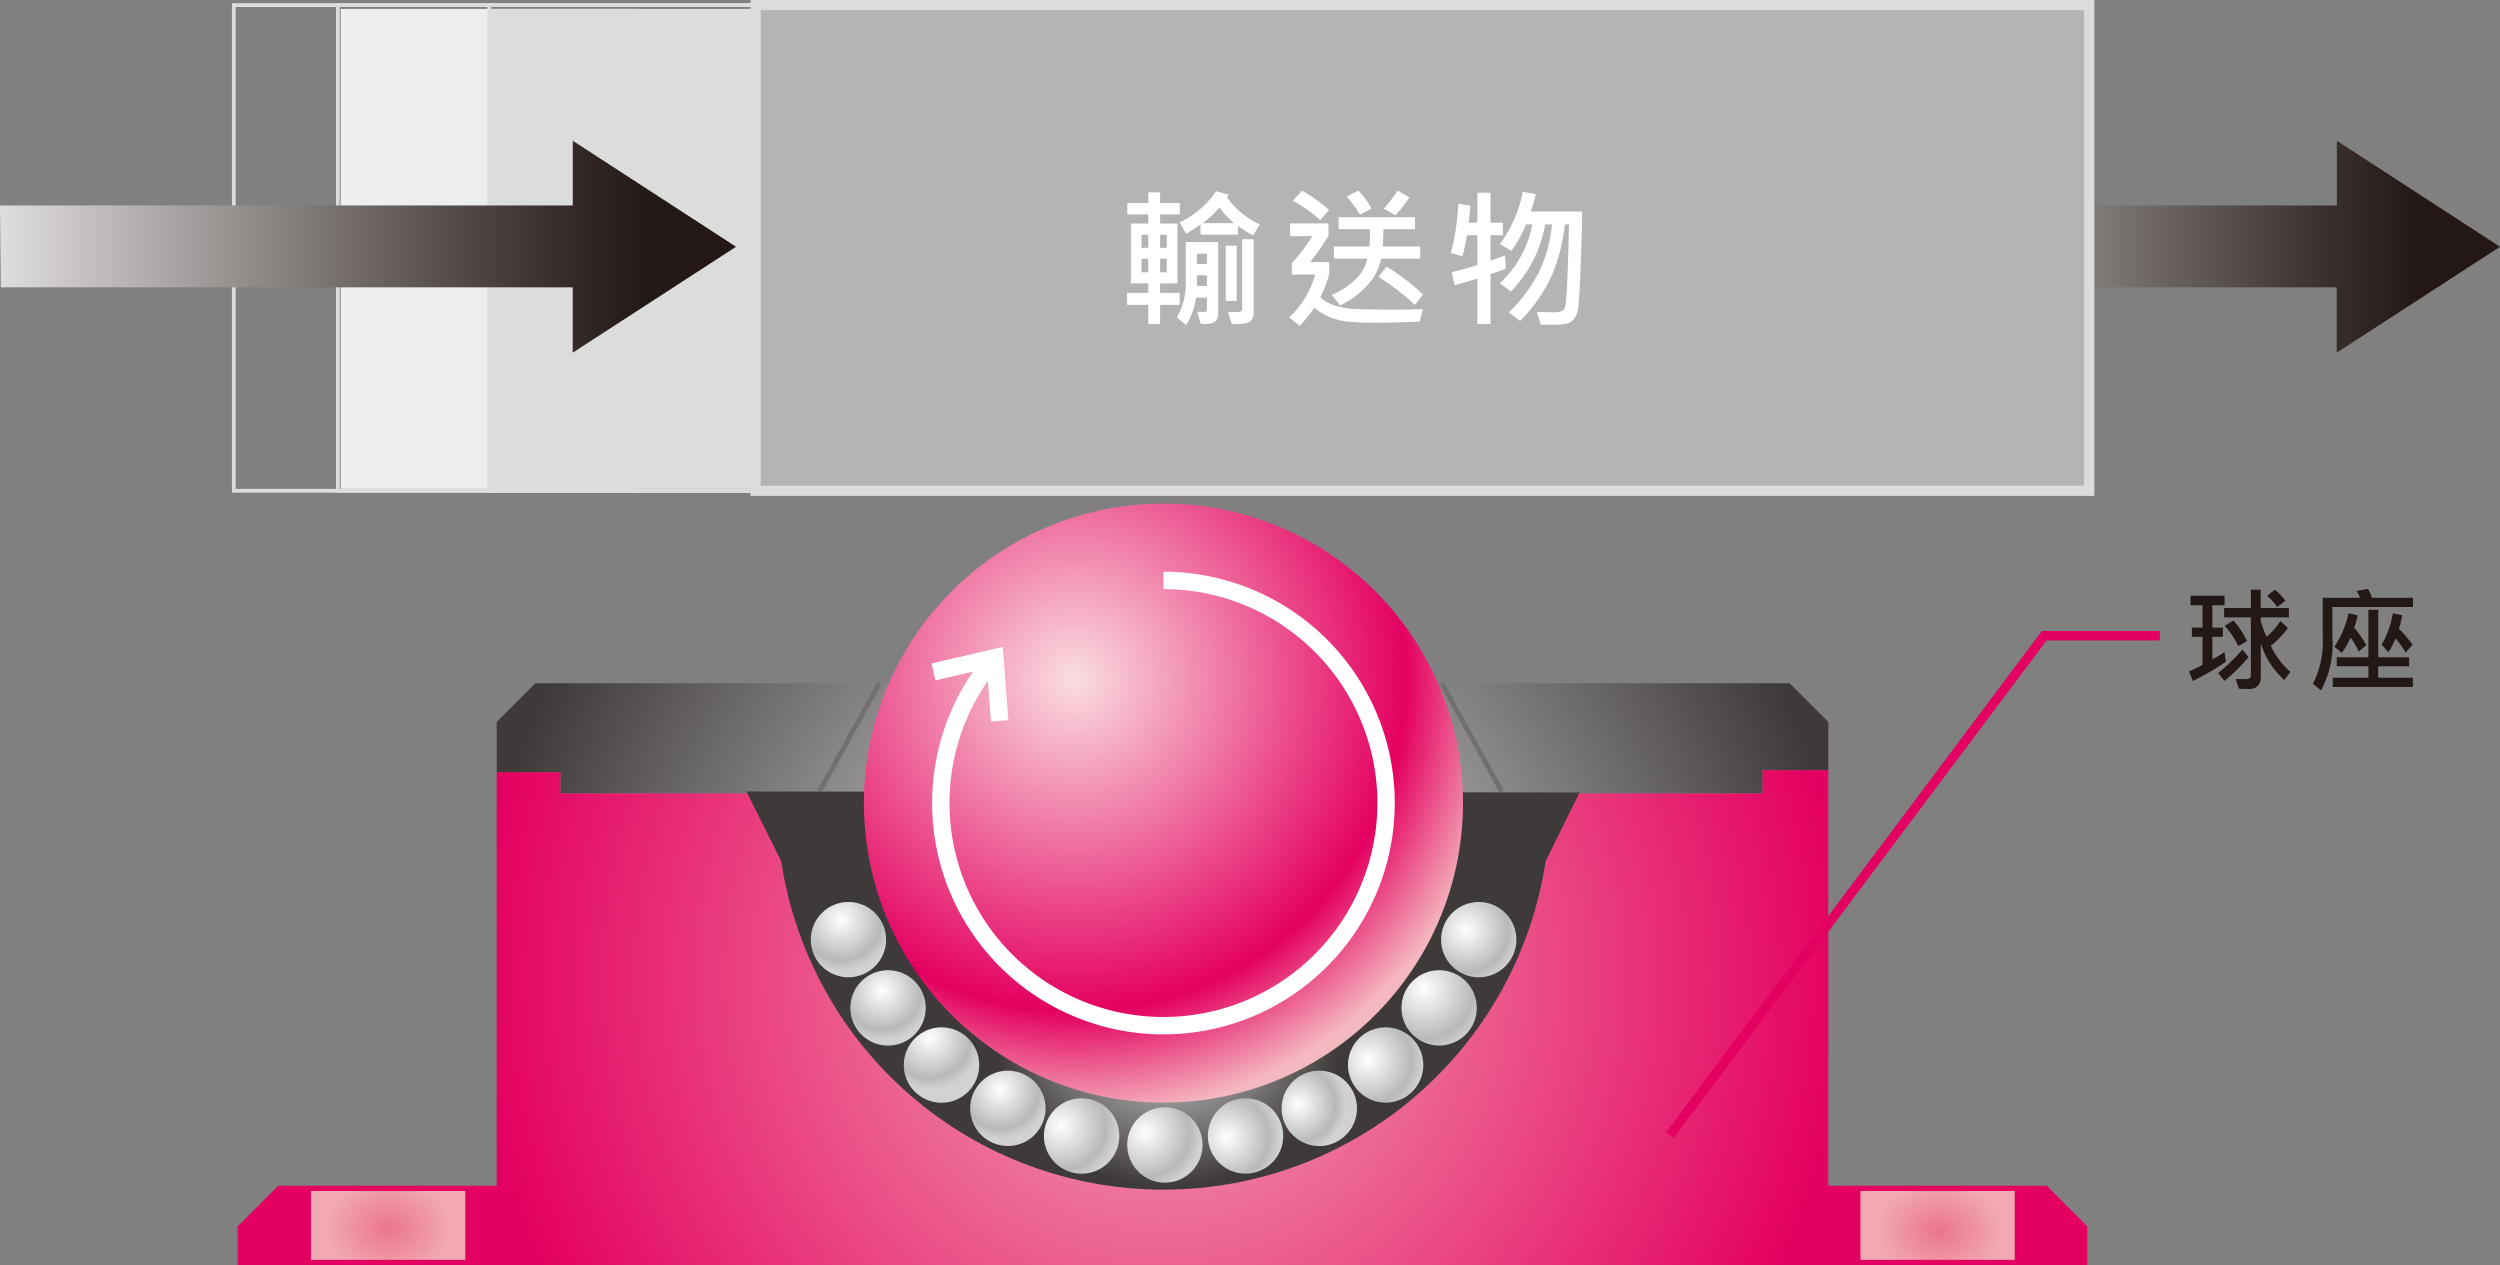
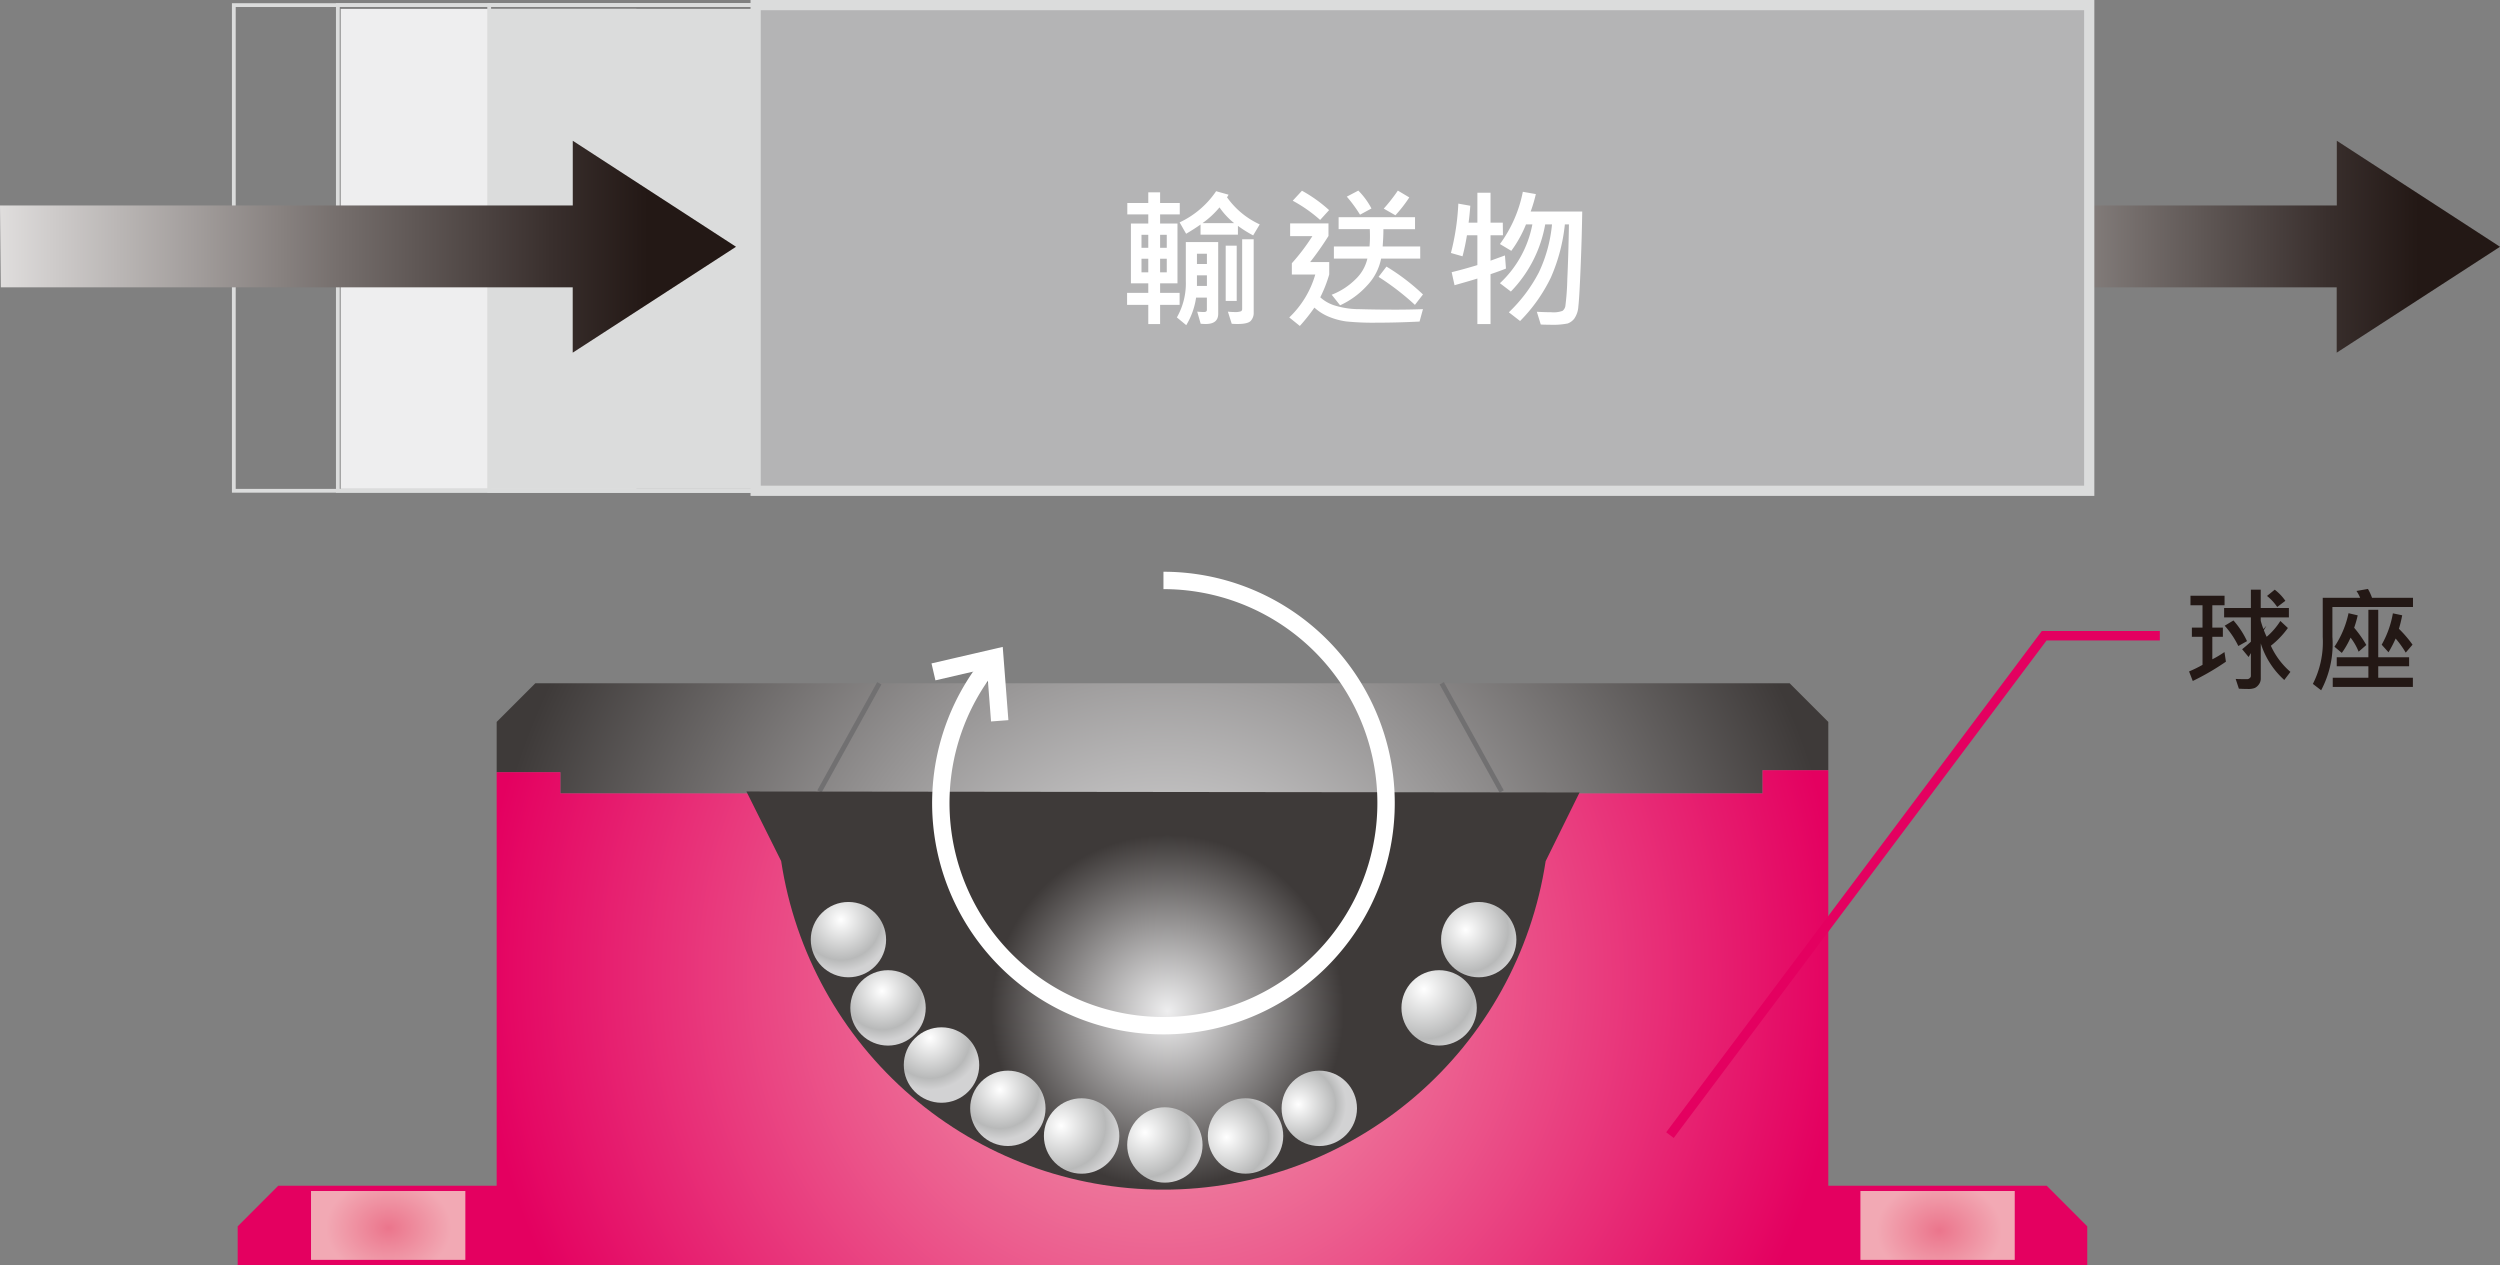
<svg xmlns="http://www.w3.org/2000/svg" xmlns:xlink="http://www.w3.org/1999/xlink" viewBox="0 0 132.147 66.866">
  <rect x="0" y="0" width="132.147" height="66.866" fill="#808080" stroke="none" />
  <defs>
    <style>.cls-1,.cls-37,.cls-4,.cls-45,.cls-49,.cls-9{fill:none;}.cls-2{fill:#eeeeef;}.cls-3{fill:#dbdcdc;}.cls-4,.cls-45{stroke:#dbdcdc;}.cls-4{stroke-width:0.2px;}.cls-5{clip-path:url(#clip-path);}.cls-6{fill:url(#名称未設定グラデーション_66);}.cls-7{clip-path:url(#clip-path-2);}.cls-8{fill:url(#名称未設定グラデーション_65);}.cls-9{stroke:#717071;stroke-width:0.256px;}.cls-10{clip-path:url(#clip-path-3);}.cls-11{fill:url(#名称未設定グラデーション_66-2);}.cls-12{clip-path:url(#clip-path-4);}.cls-13{fill:url(#名称未設定グラデーション_77);}.cls-14{clip-path:url(#clip-path-5);}.cls-15{fill:url(#名称未設定グラデーション_77-2);}.cls-16{clip-path:url(#clip-path-6);}.cls-17{fill:url(#名称未設定グラデーション_77-3);}.cls-18{clip-path:url(#clip-path-7);}.cls-19{fill:url(#名称未設定グラデーション_77-4);}.cls-20{clip-path:url(#clip-path-8);}.cls-21{fill:url(#名称未設定グラデーション_77-5);}.cls-22{clip-path:url(#clip-path-9);}.cls-23{fill:url(#名称未設定グラデーション_77-6);}.cls-24{clip-path:url(#clip-path-10);}.cls-25{fill:url(#名称未設定グラデーション_77-7);}.cls-26{clip-path:url(#clip-path-11);}.cls-27{fill:url(#名称未設定グラデーション_77-8);}.cls-28{clip-path:url(#clip-path-12);}.cls-29{fill:url(#名称未設定グラデーション_77-9);}.cls-30{clip-path:url(#clip-path-13);}.cls-31{fill:url(#名称未設定グラデーション_77-10);}.cls-32{clip-path:url(#clip-path-14);}.cls-33{fill:url(#名称未設定グラデーション_77-11);}.cls-34{clip-path:url(#clip-path-15);}.cls-35{fill:url(#名称未設定グラデーション_61);}.cls-36{clip-path:url(#clip-path-16);}.cls-37{stroke:#fff;stroke-width:0.919px;}.cls-38{clip-path:url(#clip-path-17);}.cls-39{fill:url(#名称未設定グラデーション_80);}.cls-40{clip-path:url(#clip-path-18);}.cls-41{fill:url(#名称未設定グラデーション_80-2);}.cls-42{clip-path:url(#clip-path-19);}.cls-43{fill:url(#名称未設定グラデーション_58);}.cls-44{fill:#b4b4b5;}.cls-45{stroke-width:0.54px;}.cls-46{clip-path:url(#clip-path-20);}.cls-47{fill:url(#名称未設定グラデーション_58-2);}.cls-48{fill:#fff;}.cls-49{stroke:#e40060;stroke-width:0.5px;}.cls-50{fill:#231815;}</style>
    <clipPath id="clip-path" transform="translate(0 -1.81)">
      <polygon class="cls-1" points="28.296 37.927 26.253 39.97 26.253 42.626 29.621 42.626 29.621 43.748 93.167 43.748 93.167 42.521 96.642 42.521 96.642 39.97 94.6 37.927 28.296 37.927" />
    </clipPath>
    <radialGradient id="名称未設定グラデーション_66" cx="-237.837" cy="544.369" r="1" gradientTransform="matrix(36.234, 0, 0, -36.234, 8679.36, 19776.418)" gradientUnits="userSpaceOnUse">
      <stop offset="0" stop-color="#eeeeef" />
      <stop offset="1" stop-color="#3e3a39" />
    </radialGradient>
    <clipPath id="clip-path-2" transform="translate(0 -1.81)">
      <polygon class="cls-1" points="93.167 42.521 93.167 43.748 29.621 43.748 29.621 42.626 26.253 42.626 26.253 64.487 14.708 64.487 12.563 66.633 12.563 68.676 110.33 68.676 110.33 66.633 108.188 64.487 96.642 64.487 96.642 42.521 93.167 42.521" />
    </clipPath>
    <radialGradient id="名称未設定グラデーション_65" cx="-237.837" cy="544.369" r="1" gradientTransform="matrix(36.236, 0, 0, -36.236, 8679.693, 19777.175)" gradientUnits="userSpaceOnUse">
      <stop offset="0" stop-color="#f2a9b4" />
      <stop offset="1" stop-color="#e40060" />
    </radialGradient>
    <clipPath id="clip-path-3" transform="translate(0 -1.81)">
      <path class="cls-1" d="M39.455,43.647l1.836,3.678a20.437,20.437,0,0,0,40.41.005l1.792-3.631Z" />
    </clipPath>
    <radialGradient id="名称未設定グラデーション_66-2" cx="-232.092" cy="549.314" r="1" gradientTransform="matrix(9.3, 0, 0, -9.3, 2220.16, 5162.106)" xlink:href="#名称未設定グラデーション_66" />
    <clipPath id="clip-path-4" transform="translate(0 -1.81)">
      <path class="cls-1" d="M59.582,62.329a1.992,1.992,0,1,0,1.992-1.99,1.993,1.993,0,0,0-1.992,1.99" />
    </clipPath>
    <radialGradient id="名称未設定グラデーション_77" cx="-216.022" cy="563.145" r="1" gradientTransform="matrix(3.021, 0, 0, -3.021, 713.121, 1761.121)" gradientUnits="userSpaceOnUse">
      <stop offset="0" stop-color="#fff" />
      <stop offset="0.781" stop-color="#b8b9b9" />
      <stop offset="0.796" stop-color="#babbbb" />
      <stop offset="1" stop-color="#d2d2d3" />
    </radialGradient>
    <clipPath id="clip-path-5" transform="translate(0 -1.81)">
      <path class="cls-1" d="M63.845,61.856a1.993,1.993,0,1,0,1.993-1.993,1.992,1.992,0,0,0-1.993,1.993" />
    </clipPath>
    <radialGradient id="名称未設定グラデーション_77-2" cx="-214.602" cy="564.367" r="1" gradientTransform="matrix(2.85, 0, 0, -2.85, 676.457, 1668.575)" xlink:href="#名称未設定グラデーション_77" />
    <clipPath id="clip-path-6" transform="translate(0 -1.81)">
      <path class="cls-1" d="M67.743,60.395a1.993,1.993,0,1,0,1.991-1.992,1.993,1.993,0,0,0-1.991,1.992" />
    </clipPath>
    <radialGradient id="名称未設定グラデーション_77-3" cx="-211.385" cy="567.136" r="1" gradientTransform="matrix(2.528, 0, 0, -2.528, 603.006, 1492.102)" xlink:href="#名称未設定グラデーション_77" />
    <clipPath id="clip-path-7" transform="translate(0 -1.81)">
      <path class="cls-1" d="M71.252,58.104a1.991,1.991,0,1,0,1.992-1.991,1.992,1.992,0,0,0-1.992,1.991" />
    </clipPath>
    <radialGradient id="名称未設定グラデーション_77-4" cx="-215.627" cy="563.485" r="1" gradientTransform="matrix(2.971, 0, 0, -2.971, 712.93, 1730.135)" xlink:href="#名称未設定グラデーション_77" />
    <clipPath id="clip-path-8" transform="translate(0 -1.81)">
      <path class="cls-1" d="M74.078,55.085a1.992,1.992,0,1,0,1.99-1.992,1.993,1.993,0,0,0-1.99,1.992" />
    </clipPath>
    <radialGradient id="名称未設定グラデーション_77-5" cx="-218.421" cy="561.08" r="1" gradientTransform="matrix(3.359, 0, 0, -3.359, 808.941, 1936.973)" xlink:href="#名称未設定グラデーション_77" />
    <clipPath id="clip-path-9" transform="translate(0 -1.81)">
      <path class="cls-1" d="M76.173,51.478a1.991,1.991,0,1,0,1.991-1.991,1.991,1.991,0,0,0-1.991,1.991" />
    </clipPath>
    <radialGradient id="名称未設定グラデーション_77-6" cx="-214.839" cy="564.163" r="1" gradientTransform="matrix(2.877, 0, 0, -2.877, 695.569, 1672.251)" xlink:href="#名称未設定グラデーション_77" />
    <clipPath id="clip-path-10" transform="translate(0 -1.81)">
      <path class="cls-1" d="M55.179,61.856a1.994,1.994,0,1,0,1.994-1.993,1.993,1.993,0,0,0-1.994,1.993" />
    </clipPath>
    <radialGradient id="名称未設定グラデーション_77-7" cx="-215.942" cy="563.214" r="1" gradientTransform="matrix(3.01, 0, 0, -3.01, 706.079, 1754.776)" xlink:href="#名称未設定グラデーション_77" />
    <clipPath id="clip-path-11" transform="translate(0 -1.81)">
      <path class="cls-1" d="M51.282,60.395a1.992,1.992,0,1,0,1.995-1.992,1.994,1.994,0,0,0-1.995,1.992" />
    </clipPath>
    <radialGradient id="名称未設定グラデーション_77-8" cx="-212.56" cy="566.125" r="1" gradientTransform="matrix(2.637, 0, 0, -2.637, 613.377, 1550.46)" xlink:href="#名称未設定グラデーション_77" />
    <clipPath id="clip-path-12" transform="translate(0 -1.81)">
      <path class="cls-1" d="M47.773,58.104a1.994,1.994,0,1,0,1.994-1.991,1.994,1.994,0,0,0-1.994,1.991" />
    </clipPath>
    <radialGradient id="名称未設定グラデーション_77-9" cx="-213.6" cy="565.23" r="1" gradientTransform="matrix(2.742, 0, 0, -2.742, 634.841, 1604.731)" xlink:href="#名称未設定グラデーション_77" />
    <clipPath id="clip-path-13" transform="translate(0 -1.81)">
      <path class="cls-1" d="M44.947,55.085a1.993,1.993,0,1,0,1.996-1.992,1.995,1.995,0,0,0-1.996,1.992" />
    </clipPath>
    <radialGradient id="名称未設定グラデーション_77-10" cx="-212.468" cy="566.205" r="1" gradientTransform="matrix(2.628, 0, 0, -2.628, 604.99, 1540.372)" xlink:href="#名称未設定グラデーション_77" />
    <clipPath id="clip-path-14" transform="translate(0 -1.81)">
      <path class="cls-1" d="M42.856,51.478a1.991,1.991,0,1,0,1.991-1.991,1.991,1.991,0,0,0-1.991,1.991" />
    </clipPath>
    <radialGradient id="名称未設定グラデーション_77-11" cx="-213.602" cy="565.228" r="1" gradientTransform="matrix(2.742, 0, 0, -2.742, 630.143, 1598.474)" xlink:href="#名称未設定グラデーション_77" />
    <clipPath id="clip-path-15" transform="translate(0 -1.81)">
      <path class="cls-1" d="M45.663,44.258A15.835,15.835,0,1,0,61.498,28.425,15.834,15.834,0,0,0,45.663,44.258" />
    </clipPath>
    <radialGradient id="名称未設定グラデーション_61" cx="-236.737" cy="545.316" r="1" gradientTransform="matrix(23.308, 0, 0, -23.308, 5574.672, 12746.051)" gradientUnits="userSpaceOnUse">
      <stop offset="0" stop-color="#fadee1" />
      <stop offset="0.755" stop-color="#e40060" />
      <stop offset="1" stop-color="#f4b8c0" />
    </radialGradient>
    <clipPath id="clip-path-16" transform="translate(0 -1.81)">
      <rect class="cls-1" width="132.148" height="68.676" />
    </clipPath>
    <clipPath id="clip-path-17" transform="translate(0 -1.81)">
      <rect class="cls-1" x="16.44" y="64.766" width="8.158" height="3.639" />
    </clipPath>
    <radialGradient id="名称未設定グラデーション_80" cx="-218.13" cy="566.347" r="1" gradientTransform="matrix(3.314, 0, 0, -2.612, 743.422, 1544.209)" gradientUnits="userSpaceOnUse">
      <stop offset="0" stop-color="#eb758c" />
      <stop offset="1" stop-color="#f2a9b4" />
    </radialGradient>
    <clipPath id="clip-path-18" transform="translate(0 -1.81)">
      <rect class="cls-1" x="98.339" y="64.766" width="8.158" height="3.639" />
    </clipPath>
    <radialGradient id="名称未設定グラデーション_80-2" cx="-218.132" cy="566.344" r="1" gradientTransform="matrix(3.314, 0, 0, -2.612, 825.396, 1544.341)" xlink:href="#名称未設定グラデーション_80" />
    <clipPath id="clip-path-19" transform="translate(0 -1.81)">
      <polygon class="cls-1" points="123.521 12.671 93.241 12.671 93.285 16.998 123.515 16.998 123.515 20.452 132.147 14.854 123.521 9.25 123.521 12.671" />
    </clipPath>
    <linearGradient id="名称未設定グラデーション_58" x1="-237.863" y1="544.346" x2="-236.863" y2="544.346" gradientTransform="matrix(36.721, 0, 0, -36.721, 8825.59, 20001.999)" gradientUnits="userSpaceOnUse">
      <stop offset="0" stop-color="#fff" />
      <stop offset="0.203" stop-color="#cecbca" />
      <stop offset="0.596" stop-color="#736c6a" />
      <stop offset="0.87" stop-color="#392f2d" />
      <stop offset="1" stop-color="#231815" />
    </linearGradient>
    <clipPath id="clip-path-20" transform="translate(0 -1.81)">
      <polygon class="cls-1" points="30.276 12.671 0 12.671 0.044 16.998 30.273 16.998 30.273 20.452 38.905 14.854 30.276 9.25 30.276 12.671" />
    </clipPath>
    <linearGradient id="名称未設定グラデーション_58-2" x1="-237.995" y1="544.233" x2="-236.995" y2="544.233" gradientTransform="matrix(39.356, 0, 0, -39.356, 9361.408, 21431.659)" xlink:href="#名称未設定グラデーション_58" />
  </defs>
  <g id="レイヤー_2" data-name="レイヤー 2">
    <g id="レイヤー_1-2" data-name="レイヤー 1">
      <rect class="cls-2" x="18.008" y="0.47" width="15.635" height="25.372" />
      <rect class="cls-3" x="25.813" y="0.47" width="15.635" height="25.372" />
      <polyline class="cls-4" points="44.488 0.27 12.359 0.27 12.359 25.942 46.175 25.942" />
      <g class="cls-5">
        <rect class="cls-6" x="26.253" y="36.117" width="70.389" height="5.821" />
      </g>
      <g class="cls-7">
        <rect class="cls-8" x="12.563" y="40.711" width="97.767" height="26.155" />
      </g>
      <line class="cls-9" x1="46.479" y1="36.117" x2="43.313" y2="41.838" />
      <line class="cls-9" x1="76.21" y1="36.117" x2="79.376" y2="41.838" />
      <g class="cls-10">
        <rect class="cls-11" x="39.455" y="41.837" width="44.038" height="21.045" />
      </g>
      <g class="cls-12">
        <rect class="cls-13" x="59.582" y="58.529" width="3.985" height="3.982" />
      </g>
      <g class="cls-14">
        <rect class="cls-15" x="63.845" y="58.053" width="3.986" height="3.985" />
      </g>
      <g class="cls-16">
        <rect class="cls-17" x="67.743" y="56.593" width="3.986" height="3.985" />
      </g>
      <g class="cls-18">
-         <rect class="cls-19" x="71.252" y="54.303" width="3.982" height="3.985" />
-       </g>
+         </g>
      <g class="cls-20">
        <rect class="cls-21" x="74.078" y="51.283" width="3.985" height="3.985" />
      </g>
      <g class="cls-22">
        <rect class="cls-23" x="76.173" y="47.677" width="3.982" height="3.985" />
      </g>
      <g class="cls-24">
        <rect class="cls-25" x="55.179" y="58.053" width="3.987" height="3.985" />
      </g>
      <g class="cls-26">
        <rect class="cls-27" x="51.282" y="56.593" width="3.985" height="3.985" />
      </g>
      <g class="cls-28">
        <rect class="cls-29" x="47.773" y="54.303" width="3.987" height="3.985" />
      </g>
      <g class="cls-30">
        <rect class="cls-31" x="44.947" y="51.283" width="3.986" height="3.985" />
      </g>
      <g class="cls-32">
        <rect class="cls-33" x="42.856" y="47.677" width="3.982" height="3.985" />
      </g>
      <g class="cls-34">
-         <rect class="cls-35" x="45.663" y="26.615" width="31.67" height="31.669" />
-       </g>
+         </g>
      <g class="cls-36">
        <path class="cls-37" d="M52.587,36.573a11.768,11.768,0,1,0,8.912-4.082" transform="translate(0 -1.81)" />
      </g>
      <polyline class="cls-37" points="49.342 35.515 52.586 34.763 52.844 38.101" />
      <g class="cls-38">
        <rect class="cls-39" x="16.44" y="62.956" width="8.158" height="3.639" />
      </g>
      <g class="cls-40">
        <rect class="cls-41" x="98.339" y="62.956" width="8.158" height="3.639" />
      </g>
      <g class="cls-42">
        <rect class="cls-43" x="93.241" y="7.44" width="38.906" height="11.202" />
      </g>
      <rect class="cls-44" x="39.943" y="0.27" width="70.492" height="25.672" />
      <rect class="cls-45" x="39.942" y="0.27" width="70.492" height="25.672" />
      <polyline class="cls-4" points="49.988 0.27 17.858 0.27 17.858 25.942 51.675 25.942" />
      <polyline class="cls-4" points="57.988 0.27 25.858 0.27 25.858 25.942 59.675 25.942" />
      <g class="cls-46">
        <rect class="cls-47" y="7.44" width="38.905" height="11.202" />
      </g>
      <path class="cls-48" d="M62.361,13.143H61.322v.484h.918V16.788h-.918v.504h1.031v.633H61.322v1.016h-.625V17.924H59.576V17.291h1.121v-.504h-.918V13.627h.918v-.484H59.588V12.541h1.109v-.566h.625v.566H62.361Zm-1.664,1.766v-.688h-.359v.688Zm0,1.297v-.719h-.359v.719Zm.977-1.297v-.688h-.352v.688Zm0,1.297v-.719h-.352v.719Zm2.719,2.191q0,.539-.66.539-.105,0-.266-.012l-.184-.641q.211.02.359.02.152,0,.152-.113V17.541h-.57a3.907,3.907,0,0,1-.52,1.457l-.496-.41a3.611,3.611,0,0,0,.473-1.902V14.604h1.711Zm.465-6.16a4.323,4.323,0,0,0,1.73,1.434l-.348.582a6.574,6.574,0,0,1-.805-.504v.465H63.459v-.535q-.32.227-.762.488l-.344-.602a4.765,4.765,0,0,0,1.93-1.648l.656.184a.698.698,0,0,1-.082.137Zm-1.062,3.527v-.543h-.527v.543Zm0,1.16v-.559h-.527v.559Zm1.438-3.32a3.95,3.95,0,0,1-.773-.832,4.703,4.703,0,0,1-.898.832Zm.137,4.113h-.582V14.795h.582Zm.898.672a.616.616,0,0,1-.137.359q-.137.188-.719.188-.156,0-.305-.012l-.203-.641a2.48,2.48,0,0,0,.316.02.945.945,0,0,0,.381-.041.138.138,0,0,0,.057-.119v-3.684h.609Zm7.342-.211q.848,0,1.605-.027l-.18.656q-1.207.059-2.219.059a14.218,14.218,0,0,1-1.648-.064,3.708,3.708,0,0,1-.918-.246,2.589,2.589,0,0,1-.773-.486,9.751,9.751,0,0,1-.77.969l-.559-.449a5.07,5.07,0,0,0,1.375-2.27H68.285V15.725A10.645,10.645,0,0,0,69.371,14.291H68.195v-.672h2.027v.664a15.689,15.689,0,0,1-.969,1.379h1.008v.656a6.969,6.969,0,0,1-.473,1.207,2.02,2.02,0,0,0,.723.42,4.375,4.375,0,0,0,1.357.207q.873.025,1.74.025Zm-4.789-6.285A7.446,7.446,0,0,1,70.254,12.916l-.473.52a7.547,7.547,0,0,0-1.449-1.016l.488-.527Zm6.25,3.586H73.004a2.854,2.854,0,0,1-.736,1.418,4.392,4.392,0,0,1-1.432,1.051l-.445-.559a3.638,3.638,0,0,0,1.254-.811,2.172,2.172,0,0,0,.633-1.1H70.508v-.641h1.883q.023-.254.023-.531,0-.176-.008-.383H70.758V13.291h4.039v.633H73.125q0,.41-.039.914h1.984Zm-3.273-3.594a3.924,3.924,0,0,1,.695.945l-.605.328a7.227,7.227,0,0,0-.699-.953l.609-.32Zm1.488,4.016a11.281,11.281,0,0,1,1.93,1.473l-.426.551a13.596,13.596,0,0,0-1.922-1.48l.418-.543Zm1.207-3.656a7.264,7.264,0,0,1-.734.945l-.617-.352a8.926,8.926,0,0,0,.746-.953ZM79.604,16.006q-.32.129-.816.297v2.637H78.092V16.534q-.402.125-1.207.352l-.152-.688q.637-.156,1.359-.375V14.245h-.551a11.258,11.258,0,0,1-.234,1.113l-.613-.176a12.686,12.686,0,0,0,.391-2.609l.633.113q-.039.527-.09.895h.465v-1.582h.695v1.582h.648l.008.664h-.656v1.344q.703-.254.762-.277Zm4.031-3.016q-.02,1.363-.086,2.969-.066,1.605-.119,2.049a1.266,1.266,0,0,1-.211.639.784.784,0,0,1-.354.262,4.035,4.035,0,0,1-.961.066q-.273,0-.461-.012l-.207-.672q.453.023.758.023a1.366,1.366,0,0,0,.602-.074.422.422,0,0,0,.146-.242,13.463,13.463,0,0,0,.104-1.43q.059-1.262.086-2.898H82.717a9.327,9.327,0,0,1-.744,2.818,8.545,8.545,0,0,1-1.623,2.291l-.594-.461a8.015,8.015,0,0,0,1.584-2.105,7.553,7.553,0,0,0,.697-2.543h-.359a6.779,6.779,0,0,1-1.816,3.551l-.578-.441a5.694,5.694,0,0,0,1.715-3.109h-.336a6.394,6.394,0,0,1-.777,1.398l-.602-.359a6.901,6.901,0,0,0,1.211-2.762l.688.121a7.947,7.947,0,0,1-.273.922Z" transform="translate(0 -1.81)" />
      <polyline class="cls-49" points="88.272 60.001 108.053 33.605 114.165 33.605" />
-       <path class="cls-50" d="M117.659,36.786a13.325,13.325,0,0,1-1.752,1.02l-.196-.504a6.553,6.553,0,0,0,.712-.349V35.471H115.86v-.486h.562V33.804h-.636v-.504h1.802v.504H116.941v1.181h.557v.486H116.941v1.189a5.456,5.456,0,0,0,.642-.384ZM118.86,36.54a9.703,9.703,0,0,1-1.271,1.26l-.343-.413a9.808,9.808,0,0,0,1.283-1.242Zm1.175-.595A4.008,4.008,0,0,0,121.069,37.325l-.325.428a4.352,4.352,0,0,1-1.242-1.934v1.855a.515.515,0,0,1-.1.312.562.562,0,0,1-.217.189.937.937,0,0,1-.363.053q-.226,0-.478-.015l-.17-.516q.152.012.624.012a.191.191,0,0,0,.117-.054.148.148,0,0,0,.064-.107V34.445h-1.415v-.498h1.415v-.967h.521v.967h1.488v.498h-1.488v.182a5.432,5.432,0,0,0,.313.844,3.654,3.654,0,0,0,.724-.838l.398.372a4.613,4.613,0,0,1-.902.94Zm-1.978-1.339a4.55,4.55,0,0,1,.718,1.093l-.46.258a4.641,4.641,0,0,0-.721-1.072l.463-.278Zm2.183-1.626a2.602,2.602,0,0,1,.562.589l-.431.325a2.672,2.672,0,0,0-.539-.583l.407-.331Zm7.308.914h-4.26v1.588a5.211,5.211,0,0,1-.595,2.815l-.437-.337a4.887,4.887,0,0,0,.521-2.479V33.408H124.753a1.786,1.786,0,0,0-.193-.36l.606-.108a2.84,2.84,0,0,1,.217.469h2.165Zm-.006,4.225h-4.236v-.486h1.884v-.606h-1.673v-.475h1.673V34.044h.521v2.508h1.632v.475H125.711v.606h1.831Zm-3.103-3.126a6.043,6.043,0,0,1,.642.911l-.407.354a3.081,3.081,0,0,0-.425-.744,4.677,4.677,0,0,1-.463.809l-.39-.328a5.047,5.047,0,0,0,.744-1.772l.486.114a6.049,6.049,0,0,1-.188.656Zm2.364.053a6.316,6.316,0,0,1,.721.841l-.36.419a5.315,5.315,0,0,0-.533-.744,6.347,6.347,0,0,1-.378.727l-.36-.401a5.123,5.123,0,0,0,.592-1.658l.492.103a6.833,6.833,0,0,1-.173.715Z" transform="translate(0 -1.81)" />
+       <path class="cls-50" d="M117.659,36.786a13.325,13.325,0,0,1-1.752,1.02l-.196-.504a6.553,6.553,0,0,0,.712-.349V35.471H115.86v-.486h.562V33.804h-.636v-.504h1.802v.504H116.941v1.181h.557v.486H116.941v1.189a5.456,5.456,0,0,0,.642-.384ZM118.86,36.54l-.343-.413a9.808,9.808,0,0,0,1.283-1.242Zm1.175-.595A4.008,4.008,0,0,0,121.069,37.325l-.325.428a4.352,4.352,0,0,1-1.242-1.934v1.855a.515.515,0,0,1-.1.312.562.562,0,0,1-.217.189.937.937,0,0,1-.363.053q-.226,0-.478-.015l-.17-.516q.152.012.624.012a.191.191,0,0,0,.117-.054.148.148,0,0,0,.064-.107V34.445h-1.415v-.498h1.415v-.967h.521v.967h1.488v.498h-1.488v.182a5.432,5.432,0,0,0,.313.844,3.654,3.654,0,0,0,.724-.838l.398.372a4.613,4.613,0,0,1-.902.94Zm-1.978-1.339a4.55,4.55,0,0,1,.718,1.093l-.46.258a4.641,4.641,0,0,0-.721-1.072l.463-.278Zm2.183-1.626a2.602,2.602,0,0,1,.562.589l-.431.325a2.672,2.672,0,0,0-.539-.583l.407-.331Zm7.308.914h-4.26v1.588a5.211,5.211,0,0,1-.595,2.815l-.437-.337a4.887,4.887,0,0,0,.521-2.479V33.408H124.753a1.786,1.786,0,0,0-.193-.36l.606-.108a2.84,2.84,0,0,1,.217.469h2.165Zm-.006,4.225h-4.236v-.486h1.884v-.606h-1.673v-.475h1.673V34.044h.521v2.508h1.632v.475H125.711v.606h1.831Zm-3.103-3.126a6.043,6.043,0,0,1,.642.911l-.407.354a3.081,3.081,0,0,0-.425-.744,4.677,4.677,0,0,1-.463.809l-.39-.328a5.047,5.047,0,0,0,.744-1.772l.486.114a6.049,6.049,0,0,1-.188.656Zm2.364.053a6.316,6.316,0,0,1,.721.841l-.36.419a5.315,5.315,0,0,0-.533-.744,6.347,6.347,0,0,1-.378.727l-.36-.401a5.123,5.123,0,0,0,.592-1.658l.492.103a6.833,6.833,0,0,1-.173.715Z" transform="translate(0 -1.81)" />
    </g>
  </g>
</svg>